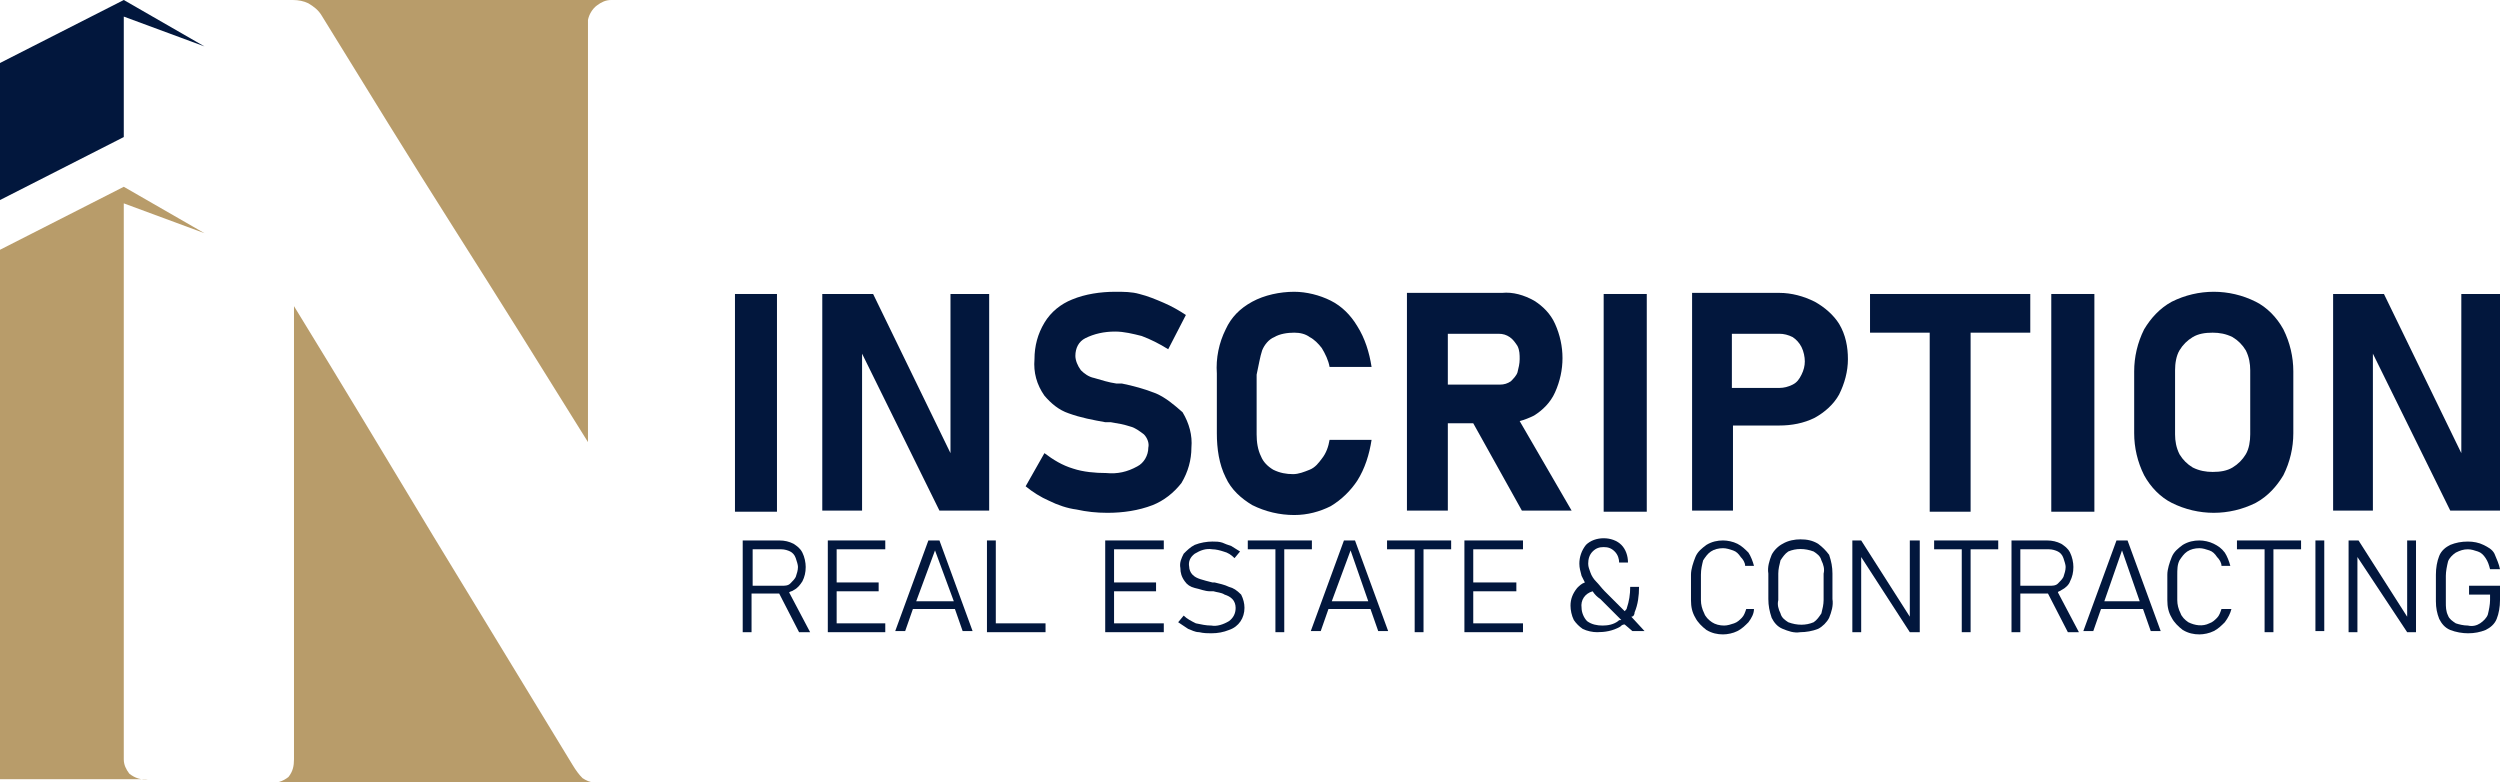
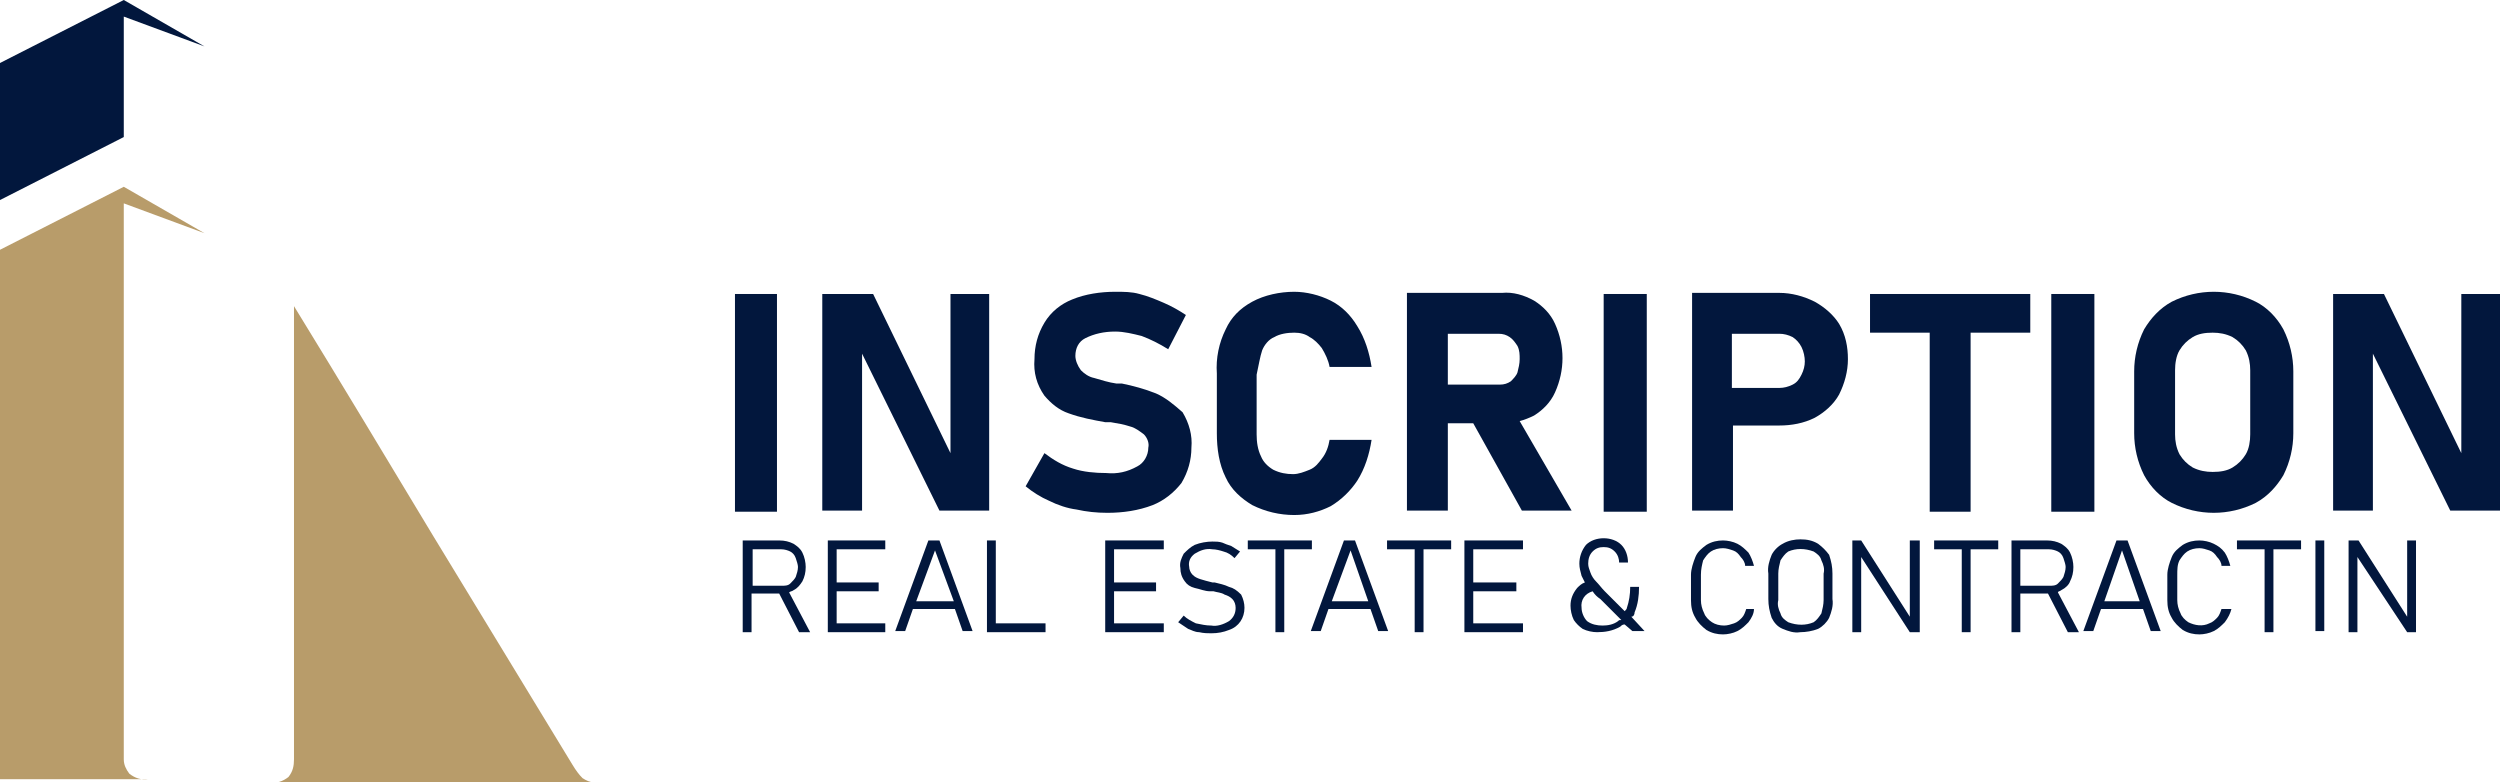
<svg xmlns="http://www.w3.org/2000/svg" version="1.1" id="Layer_1" x="0px" y="0px" viewBox="0 0 226.2 70.8" style="enable-background:new 0 0 226.2 70.8;" xml:space="preserve">
  <style type="text/css">
	.st0{fill:#02173D;}
	.st1{fill:#B89C6A;}
</style>
  <polygon class="st0" points="0,5.7 0,18.1 11.2,12.4 11.2,1.5 18.5,4.2 11.2,0 " />
  <path class="st1" d="M51.8,69.2L39.2,48.5c-4.1-6.8-8.3-13.8-12.6-20.8v41c0,0.6-0.1,1.1-0.5,1.6c-0.5,0.4-1.1,0.6-1.7,0.5h29.4  c-0.4,0-0.8-0.2-1.1-0.4C52.4,70.1,52.1,69.7,51.8,69.2z" />
-   <path class="st1" d="M26.5,0c0.5,0,1,0.1,1.4,0.3c0.5,0.3,0.9,0.6,1.2,1.1c4,6.5,8,13,12,19.3s8,12.7,12.1,19.3V1.8  c0.1-0.5,0.4-1,0.8-1.3C54.4,0.2,54.8,0,55.3,0H26.5z" />
  <path class="st1" d="M18.5,21.1l-7.3-4.2L0,22.6v47.9h13.4c-0.6,0.1-1.2-0.1-1.7-0.5c-0.3-0.4-0.5-0.8-0.5-1.3V18.4L18.5,21.1z" />
  <rect x="66.5" y="26.6" class="st0" width="3.8" height="19.7" />
  <polygon class="st0" points="86,41 79,26.6 74.4,26.6 74.4,46.2 78,46.2 78,32 85,46.2 89.5,46.2 89.5,26.6 86,26.6 " />
  <path class="st0" d="M104.6,35.6c-1-0.4-2.1-0.7-3.1-0.9h-0.2c0,0-0.1,0-0.2,0h-0.1H101c-0.7-0.1-1.3-0.3-2-0.5  c-0.5-0.1-0.9-0.4-1.2-0.7c-0.3-0.4-0.5-0.9-0.5-1.3l0,0c0-0.7,0.3-1.3,0.9-1.6c0.8-0.4,1.7-0.6,2.7-0.6c0.8,0,1.6,0.2,2.4,0.4  c0.8,0.3,1.6,0.7,2.4,1.2l1.6-3.1c-0.6-0.4-1.3-0.8-2-1.1c-0.7-0.3-1.4-0.6-2.2-0.8c-0.7-0.2-1.4-0.2-2.2-0.2  c-1.3,0-2.7,0.2-3.9,0.7c-1,0.4-1.9,1.1-2.5,2.1c-0.6,1-0.9,2.1-0.9,3.3l0,0c-0.1,1.2,0.2,2.3,0.9,3.3c0.6,0.7,1.3,1.3,2.2,1.6  c1.1,0.4,2.2,0.6,3.3,0.8h0.3h0.1h0.1c0.6,0.1,1.2,0.2,1.8,0.4c0.4,0.1,0.8,0.4,1.2,0.7c0.3,0.3,0.5,0.8,0.4,1.2l0,0  c0,0.7-0.4,1.4-1,1.7c-0.9,0.5-1.8,0.7-2.8,0.6c-1,0-2.1-0.1-3-0.4c-1-0.3-1.8-0.8-2.6-1.4l-1.7,3c0.6,0.5,1.4,1,2.1,1.3  c0.8,0.4,1.7,0.7,2.5,0.8c0.9,0.2,1.8,0.3,2.8,0.3c1.4,0,2.8-0.2,4.1-0.7c1-0.4,1.9-1.1,2.6-2c0.6-1,0.9-2.1,0.9-3.2l0,0  c0.1-1.1-0.2-2.2-0.8-3.2C106.2,36.6,105.5,36,104.6,35.6z" />
  <path class="st0" d="M114.2,31.7c0.2-0.5,0.6-1,1.1-1.2c0.5-0.3,1.2-0.4,1.8-0.4c0.5,0,1,0.1,1.4,0.4c0.4,0.2,0.8,0.6,1.1,1  c0.3,0.5,0.6,1.1,0.7,1.7h3.8c-0.2-1.3-0.6-2.6-1.3-3.7c-0.6-1-1.4-1.8-2.4-2.3c-1-0.5-2.2-0.8-3.3-0.8c-1.3,0-2.7,0.3-3.8,0.9  c-1.1,0.6-1.9,1.4-2.4,2.5c-0.6,1.2-0.9,2.6-0.8,4v5.4c0,1.4,0.2,2.8,0.8,4c0.5,1.1,1.4,1.9,2.4,2.5c1.2,0.6,2.5,0.9,3.8,0.9  c1.2,0,2.3-0.3,3.3-0.8c1-0.6,1.8-1.4,2.4-2.3c0.7-1.1,1.1-2.4,1.3-3.7h-3.8c-0.1,0.6-0.3,1.2-0.7,1.7c-0.3,0.4-0.6,0.8-1.1,1  c-0.5,0.2-1,0.4-1.5,0.4c-0.6,0-1.2-0.1-1.8-0.4c-0.5-0.3-0.9-0.7-1.1-1.2c-0.3-0.6-0.4-1.3-0.4-2v-5.4  C113.9,33,114,32.3,114.2,31.7z" />
  <path class="st0" d="M138.8,37.6c0.8-0.5,1.5-1.2,1.9-2.1c0.9-2,0.9-4.2,0-6.2c-0.4-0.9-1.1-1.6-1.9-2.1c-0.9-0.5-1.9-0.8-2.9-0.7  h-8.6v19.7h3.7v-7.9h2.3l4.4,7.9h4.5l-4.7-8.1C137.9,38,138.4,37.8,138.8,37.6z M136.7,34.5c-0.3,0.2-0.6,0.3-1,0.3H131v-4.6h4.6  c0.4,0,0.7,0.1,1,0.3c0.3,0.2,0.5,0.5,0.7,0.8c0.2,0.4,0.2,0.8,0.2,1.2c0,0.4-0.1,0.8-0.2,1.2C137.2,34,136.9,34.3,136.7,34.5z" />
  <rect x="145.1" y="26.6" class="st0" width="3.9" height="19.7" />
  <path class="st0" d="M164.2,27.3c-1-0.5-2.1-0.8-3.2-0.8h-7.9v19.7h3.7v-7.7h4.2c1.1,0,2.2-0.2,3.2-0.7c0.9-0.5,1.7-1.2,2.2-2.1  c0.5-1,0.8-2.1,0.8-3.2c0-1.1-0.2-2.2-0.8-3.2C165.9,28.5,165.1,27.8,164.2,27.3z M163,33.9c-0.2,0.4-0.4,0.7-0.8,0.9  c-0.4,0.2-0.8,0.3-1.2,0.3h-4.3v-4.9h4.3c0.4,0,0.8,0.1,1.2,0.3c0.3,0.2,0.6,0.5,0.8,0.9c0.2,0.4,0.3,0.9,0.3,1.3  C163.3,33.1,163.2,33.5,163,33.9z" />
  <polygon class="st0" points="169.2,30.1 174.6,30.1 174.6,46.3 178.3,46.3 178.3,30.1 183.7,30.1 183.7,26.6 169.2,26.6 " />
  <rect x="185.6" y="26.6" class="st0" width="3.9" height="19.7" />
  <path class="st0" d="M204.1,27.3c-2.4-1.2-5.2-1.2-7.6,0c-1.1,0.6-1.9,1.5-2.5,2.5c-0.6,1.2-0.9,2.5-0.9,3.8v5.6  c0,1.3,0.3,2.6,0.9,3.8c0.6,1.1,1.5,2,2.5,2.5c2.4,1.2,5.2,1.2,7.6,0c1.1-0.6,1.9-1.5,2.5-2.5c0.6-1.2,0.9-2.5,0.9-3.8v-5.6  c0-1.3-0.3-2.6-0.9-3.8C206,28.7,205.1,27.8,204.1,27.3z M203.6,39.3c0,0.6-0.1,1.3-0.4,1.8c-0.3,0.5-0.7,0.9-1.2,1.2  c-0.5,0.3-1.1,0.4-1.8,0.4c-0.6,0-1.2-0.1-1.8-0.4c-0.5-0.3-0.9-0.7-1.2-1.2c-0.3-0.6-0.4-1.2-0.4-1.8v-5.8c0-0.6,0.1-1.3,0.4-1.8  c0.3-0.5,0.7-0.9,1.2-1.2c0.5-0.3,1.1-0.4,1.8-0.4c0.6,0,1.2,0.1,1.8,0.4c0.5,0.3,0.9,0.7,1.2,1.2c0.3,0.6,0.4,1.2,0.4,1.8  L203.6,39.3z" />
  <polygon class="st0" points="222.7,26.6 222.7,41 215.7,26.6 211.1,26.6 211.1,46.2 214.7,46.2 214.7,32 221.7,46.2 226.2,46.2   226.2,26.6 " />
  <path class="st0" d="M71.8,53.4c0.4-0.2,0.6-0.5,0.8-0.8c0.2-0.4,0.3-0.8,0.3-1.3c0-0.4-0.1-0.9-0.3-1.3c-0.2-0.4-0.5-0.6-0.8-0.8  c-0.4-0.2-0.8-0.3-1.3-0.3h-3.3v8.3h0.8v-3.5h2.5l1.8,3.5h1l-1.9-3.6C71.5,53.5,71.7,53.5,71.8,53.4z M68.1,53v-3.3h2.6  c0.3,0,0.6,0.1,0.8,0.2c0.2,0.1,0.4,0.3,0.5,0.6c0.1,0.3,0.2,0.6,0.2,0.8c0,0.3-0.1,0.6-0.2,0.9c-0.1,0.2-0.3,0.4-0.5,0.6  c-0.2,0.2-0.5,0.2-0.8,0.2H68.1z" />
  <polygon class="st0" points="75.4,48.9 74.9,48.9 74.9,57.2 75.4,57.2 75.7,57.2 80.1,57.2 80.1,56.4 75.7,56.4 75.7,53.5   79.5,53.5 79.5,52.7 75.7,52.7 75.7,49.7 80.1,49.7 80.1,48.9 75.7,48.9 " />
  <path class="st0" d="M84,48.9l-3,8.2h0.9l0.7-2h3.8l0.7,2h0.9l-3-8.2H84z M82.9,54.4l1.7-4.6l1.7,4.6H82.9z" />
  <polygon class="st0" points="90.1,48.9 89.3,48.9 89.3,57.2 89.9,57.2 90.1,57.2 94.6,57.2 94.6,56.4 90.1,56.4 " />
  <polygon class="st0" points="100.5,48.9 100,48.9 100,57.2 100.5,57.2 100.8,57.2 105.3,57.2 105.3,56.4 100.8,56.4 100.8,53.5   104.6,53.5 104.6,52.7 100.8,52.7 100.8,49.7 105.3,49.7 105.3,48.9 100.8,48.9 " />
  <path class="st0" d="M111.2,53.1c-0.4-0.2-0.9-0.3-1.3-0.4h-0.1h-0.1l0,0c-0.4-0.1-0.8-0.2-1.1-0.3c-0.3-0.1-0.5-0.2-0.7-0.4  c-0.2-0.2-0.3-0.5-0.3-0.7l0,0c-0.1-0.5,0.1-0.9,0.5-1.2c0.5-0.3,1-0.5,1.6-0.4c0.3,0,0.7,0.1,1,0.2c0.4,0.1,0.7,0.3,1,0.6l0.5-0.6  c-0.3-0.2-0.5-0.3-0.8-0.5c-0.3-0.1-0.6-0.2-0.8-0.3c-0.3-0.1-0.6-0.1-0.9-0.1c-0.5,0-1.1,0.1-1.6,0.3c-0.4,0.2-0.7,0.5-1,0.8  c-0.2,0.4-0.4,0.8-0.3,1.3l0,0c0,0.4,0.1,0.8,0.4,1.2c0.2,0.3,0.5,0.5,0.9,0.6c0.5,0.1,0.9,0.3,1.4,0.3h0.2h0.1  c0.3,0.1,0.7,0.1,1,0.3c0.3,0.1,0.5,0.2,0.7,0.4c0.2,0.2,0.3,0.5,0.3,0.8l0,0c0,0.5-0.2,0.9-0.6,1.2c-0.5,0.3-1.1,0.5-1.6,0.4  c-0.5,0-0.9-0.1-1.4-0.2c-0.4-0.2-0.8-0.4-1.1-0.7l-0.5,0.6c0.3,0.2,0.6,0.4,0.9,0.6c0.3,0.1,0.6,0.3,1,0.3c0.4,0.1,0.8,0.1,1.1,0.1  c0.6,0,1.1-0.1,1.6-0.3c0.9-0.3,1.4-1.1,1.4-2l0,0c0-0.4-0.1-0.8-0.3-1.2C111.9,53.4,111.6,53.2,111.2,53.1z" />
  <polygon class="st0" points="118.7,48.9 112.9,48.9 112.9,49.7 115.4,49.7 115.4,57.2 116.2,57.2 116.2,49.7 118.7,49.7 " />
  <path class="st0" d="M121.6,48.9l-3,8.2h0.9l0.7-2h3.8l0.7,2h0.9l-3-8.2H121.6z M120.5,54.4l1.7-4.6l1.6,4.6H120.5z" />
  <polygon class="st0" points="125.5,49.7 128,49.7 128,57.2 128.8,57.2 128.8,49.7 131.3,49.7 131.3,48.9 125.5,48.9 " />
  <polygon class="st0" points="133,48.9 132.5,48.9 132.5,57.2 133,57.2 133.3,57.2 137.8,57.2 137.8,56.4 133.3,56.4 133.3,53.5   137.2,53.5 137.2,52.7 133.3,52.7 133.3,49.7 137.8,49.7 137.8,48.9 133.3,48.9 " />
  <path class="st0" d="M147.9,55.4c0.3-0.7,0.4-1.5,0.4-2.3h-0.8c0,0.7-0.1,1.3-0.3,1.9c0,0.1-0.1,0.2-0.2,0.3l-1.8-1.8  c-0.3-0.3-0.5-0.6-0.8-0.9c-0.2-0.2-0.4-0.5-0.5-0.8c-0.1-0.3-0.2-0.5-0.2-0.8c0-0.4,0.1-0.8,0.4-1.1c0.3-0.3,0.6-0.4,1-0.4  c0.4,0,0.7,0.1,1,0.4c0.3,0.3,0.4,0.7,0.4,1h0.8c0-0.6-0.2-1.2-0.6-1.6c-0.4-0.4-1-0.6-1.6-0.6c-0.6,0-1.2,0.2-1.6,0.6  c-0.4,0.5-0.6,1.1-0.6,1.7c0,0.4,0.1,0.7,0.2,1.1c0.1,0.2,0.2,0.4,0.3,0.6c-0.3,0.1-0.5,0.3-0.7,0.5c-0.4,0.5-0.6,1-0.6,1.6  c0,0.4,0.1,0.9,0.3,1.3c0.2,0.3,0.5,0.6,0.8,0.8c0.4,0.2,0.9,0.3,1.3,0.3c0.7,0,1.4-0.1,2.1-0.5c0.1-0.1,0.2-0.2,0.4-0.2l0.7,0.6  h1.1l-1.2-1.3C147.8,55.8,147.9,55.6,147.9,55.4z M146.4,56.2c-0.4,0.3-0.9,0.4-1.4,0.4c-0.5,0-1-0.1-1.4-0.4  c-0.3-0.3-0.5-0.8-0.5-1.2c-0.1-0.7,0.3-1.3,1-1.5c0.2,0.3,0.4,0.5,0.7,0.7l1.9,1.9C146.5,56.1,146.5,56.1,146.4,56.2L146.4,56.2z" />
  <path class="st0" d="M154.1,50.7c0.2-0.3,0.4-0.6,0.7-0.8c0.3-0.2,0.7-0.3,1.1-0.3c0.3,0,0.6,0.1,0.9,0.2c0.3,0.1,0.5,0.3,0.7,0.6  c0.2,0.2,0.4,0.5,0.4,0.8h0.8c-0.1-0.4-0.3-0.9-0.5-1.2c-0.3-0.3-0.6-0.6-1-0.8c-0.4-0.2-0.9-0.3-1.3-0.3c-0.5,0-1,0.1-1.5,0.4  c-0.4,0.3-0.8,0.6-1,1.1c-0.2,0.5-0.4,1.1-0.4,1.6v2.3c0,0.6,0.1,1.1,0.4,1.6c0.2,0.4,0.6,0.8,1,1.1c0.5,0.3,1,0.4,1.5,0.4  c0.4,0,0.9-0.1,1.3-0.3c0.4-0.2,0.7-0.5,1-0.8c0.3-0.4,0.5-0.8,0.5-1.2H158c-0.1,0.3-0.2,0.6-0.4,0.8c-0.2,0.2-0.4,0.4-0.7,0.5  c-0.3,0.1-0.6,0.2-0.9,0.2c-0.4,0-0.8-0.1-1.1-0.3c-0.3-0.2-0.6-0.5-0.7-0.8c-0.2-0.4-0.3-0.8-0.3-1.2v-2.3  C153.9,51.5,154,51.1,154.1,50.7z" />
  <path class="st0" d="M164.5,49.2c-0.5-0.3-1-0.4-1.6-0.4c-0.5,0-1.1,0.1-1.6,0.4c-0.4,0.2-0.8,0.6-1,1c-0.2,0.5-0.4,1.1-0.3,1.7v2.3  c0,0.6,0.1,1.1,0.3,1.7c0.2,0.4,0.5,0.8,1,1c0.5,0.2,1,0.4,1.6,0.3c0.5,0,1.1-0.1,1.6-0.3c0.4-0.2,0.8-0.6,1-1  c0.2-0.5,0.4-1.1,0.3-1.7v-2.3c0-0.6-0.1-1.1-0.3-1.7C165.2,49.8,164.9,49.5,164.5,49.2z M165,54.3c0,0.4-0.1,0.8-0.2,1.2  c-0.2,0.3-0.4,0.6-0.7,0.8c-0.7,0.3-1.5,0.3-2.3,0c-0.3-0.2-0.6-0.4-0.7-0.8c-0.2-0.4-0.3-0.8-0.2-1.2v-2.4c0-0.4,0.1-0.8,0.2-1.2  c0.2-0.3,0.4-0.6,0.7-0.8c0.7-0.3,1.5-0.3,2.3,0c0.3,0.2,0.6,0.4,0.7,0.8c0.2,0.4,0.3,0.8,0.2,1.2L165,54.3z" />
  <polygon class="st0" points="172.8,55.8 168.4,48.9 167.6,48.9 167.6,57.2 168.4,57.2 168.4,50.4 172.8,57.2 173.7,57.2 173.7,48.9   172.8,48.9 " />
  <polygon class="st0" points="175,49.7 177.5,49.7 177.5,57.2 178.3,57.2 178.3,49.7 180.8,49.7 180.8,48.9 175,48.9 " />
  <path class="st0" d="M186.5,53.4c0.4-0.2,0.7-0.5,0.8-0.8c0.2-0.4,0.3-0.8,0.3-1.3c0-0.4-0.1-0.9-0.3-1.3c-0.2-0.4-0.5-0.6-0.8-0.8  c-0.4-0.2-0.8-0.3-1.3-0.3H182v8.3h0.8v-3.5h2.5l1.8,3.5h1l-1.9-3.6C186.2,53.5,186.4,53.5,186.5,53.4z M182.8,53v-3.3h2.6  c0.3,0,0.6,0.1,0.8,0.2c0.2,0.1,0.4,0.3,0.5,0.6c0.1,0.3,0.2,0.6,0.2,0.8c0,0.3-0.1,0.6-0.2,0.9c-0.1,0.2-0.3,0.4-0.5,0.6  c-0.2,0.2-0.5,0.2-0.8,0.2H182.8z" />
  <path class="st0" d="M191.5,48.9l-3,8.2h0.9l0.7-2h3.8l0.7,2h0.9l-3-8.2H191.5z M190.4,54.4l1.6-4.6l1.6,4.6H190.4z" />
  <path class="st0" d="M197.2,50.7c0.2-0.3,0.4-0.6,0.7-0.8c0.3-0.2,0.7-0.3,1.1-0.3c0.3,0,0.6,0.1,0.9,0.2c0.3,0.1,0.5,0.3,0.7,0.6  c0.2,0.2,0.4,0.5,0.4,0.8h0.8c-0.1-0.4-0.3-0.9-0.5-1.2c-0.3-0.4-0.6-0.6-1-0.8c-0.4-0.2-0.9-0.3-1.3-0.3c-0.5,0-1,0.1-1.5,0.4  c-0.4,0.3-0.8,0.6-1,1.1c-0.2,0.5-0.4,1.1-0.4,1.6v2.3c0,0.6,0.1,1.1,0.4,1.6c0.2,0.4,0.6,0.8,1,1.1c0.5,0.3,1,0.4,1.5,0.4  c0.4,0,0.9-0.1,1.3-0.3c0.4-0.2,0.7-0.5,1-0.8c0.3-0.4,0.5-0.8,0.6-1.2H201c-0.1,0.3-0.2,0.6-0.4,0.8c-0.2,0.2-0.4,0.4-0.7,0.5  c-0.6,0.3-1.3,0.2-1.9-0.1c-0.3-0.2-0.6-0.5-0.7-0.8c-0.2-0.4-0.3-0.8-0.3-1.2v-2.2C197,51.5,197,51.1,197.2,50.7z" />
  <polygon class="st0" points="202.4,49.7 204.9,49.7 204.9,57.2 205.7,57.2 205.7,49.7 208.2,49.7 208.2,48.9 202.4,48.9 " />
  <rect x="209.5" y="48.9" class="st0" width="0.8" height="8.2" />
  <polygon class="st0" points="217.8,55.8 213.4,48.9 212.5,48.9 212.5,57.2 213.3,57.2 213.3,50.4 217.8,57.2 218.6,57.2 218.6,48.9   217.8,48.9 " />
-   <path class="st0" d="M223.4,53v0.8h1.9v0.5c0,0.4-0.1,0.9-0.2,1.3c-0.1,0.3-0.4,0.6-0.7,0.8c-0.3,0.2-0.7,0.3-1.1,0.2  c-0.4,0-0.8-0.1-1.1-0.2c-0.3-0.2-0.6-0.4-0.7-0.7c-0.2-0.4-0.2-0.8-0.2-1.2v-2.4c0-0.4,0.1-0.9,0.2-1.3c0.1-0.3,0.4-0.6,0.7-0.8  c0.4-0.2,0.7-0.3,1.1-0.3c0.3,0,0.6,0.1,0.9,0.2c0.3,0.1,0.5,0.3,0.7,0.6c0.2,0.3,0.3,0.6,0.4,1h0.9c-0.1-0.5-0.3-0.9-0.5-1.4  c-0.2-0.4-0.6-0.6-1-0.8c-0.4-0.2-0.9-0.3-1.4-0.3c-0.6,0-1.1,0.1-1.6,0.3c-0.4,0.2-0.8,0.5-1,1c-0.2,0.5-0.3,1.1-0.3,1.7v2.4  c0,0.6,0.1,1.1,0.3,1.6c0.2,0.4,0.5,0.8,1,1c0.5,0.2,1.1,0.3,1.6,0.3c0.6,0,1.1-0.1,1.6-0.3c0.4-0.2,0.8-0.5,1-1  c0.2-0.5,0.3-1.1,0.3-1.7V53H223.4z" />
</svg>